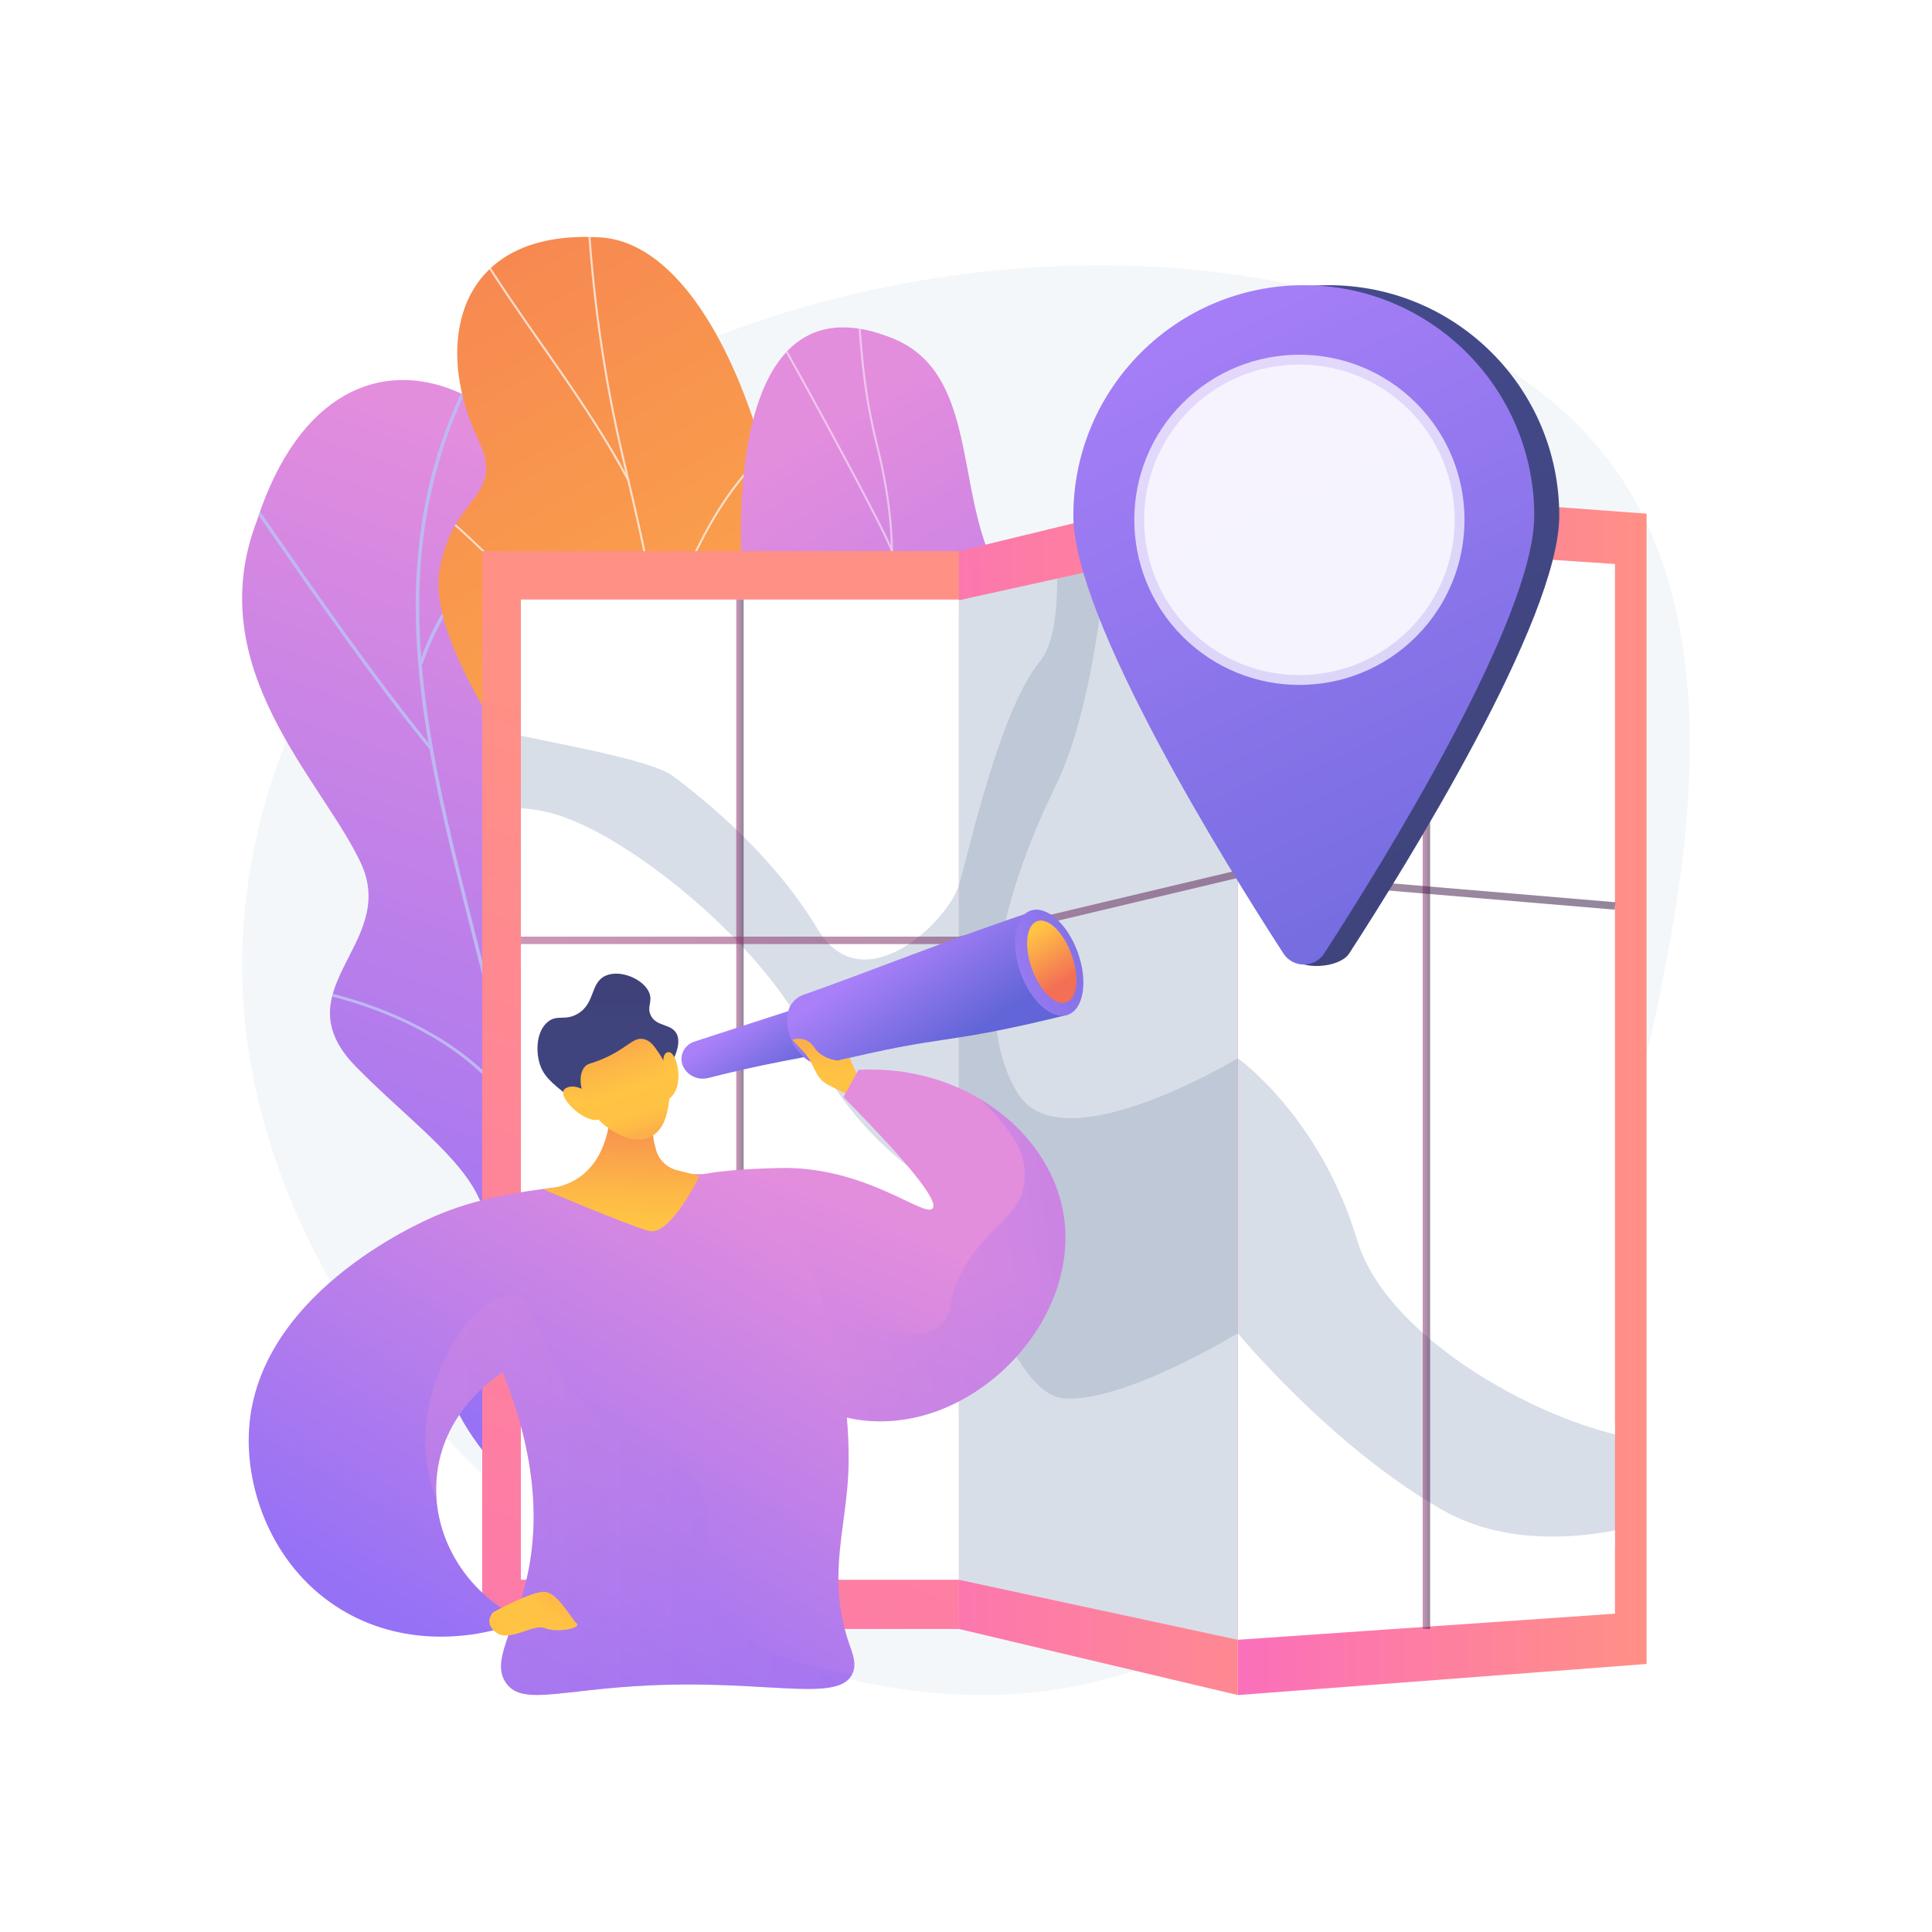
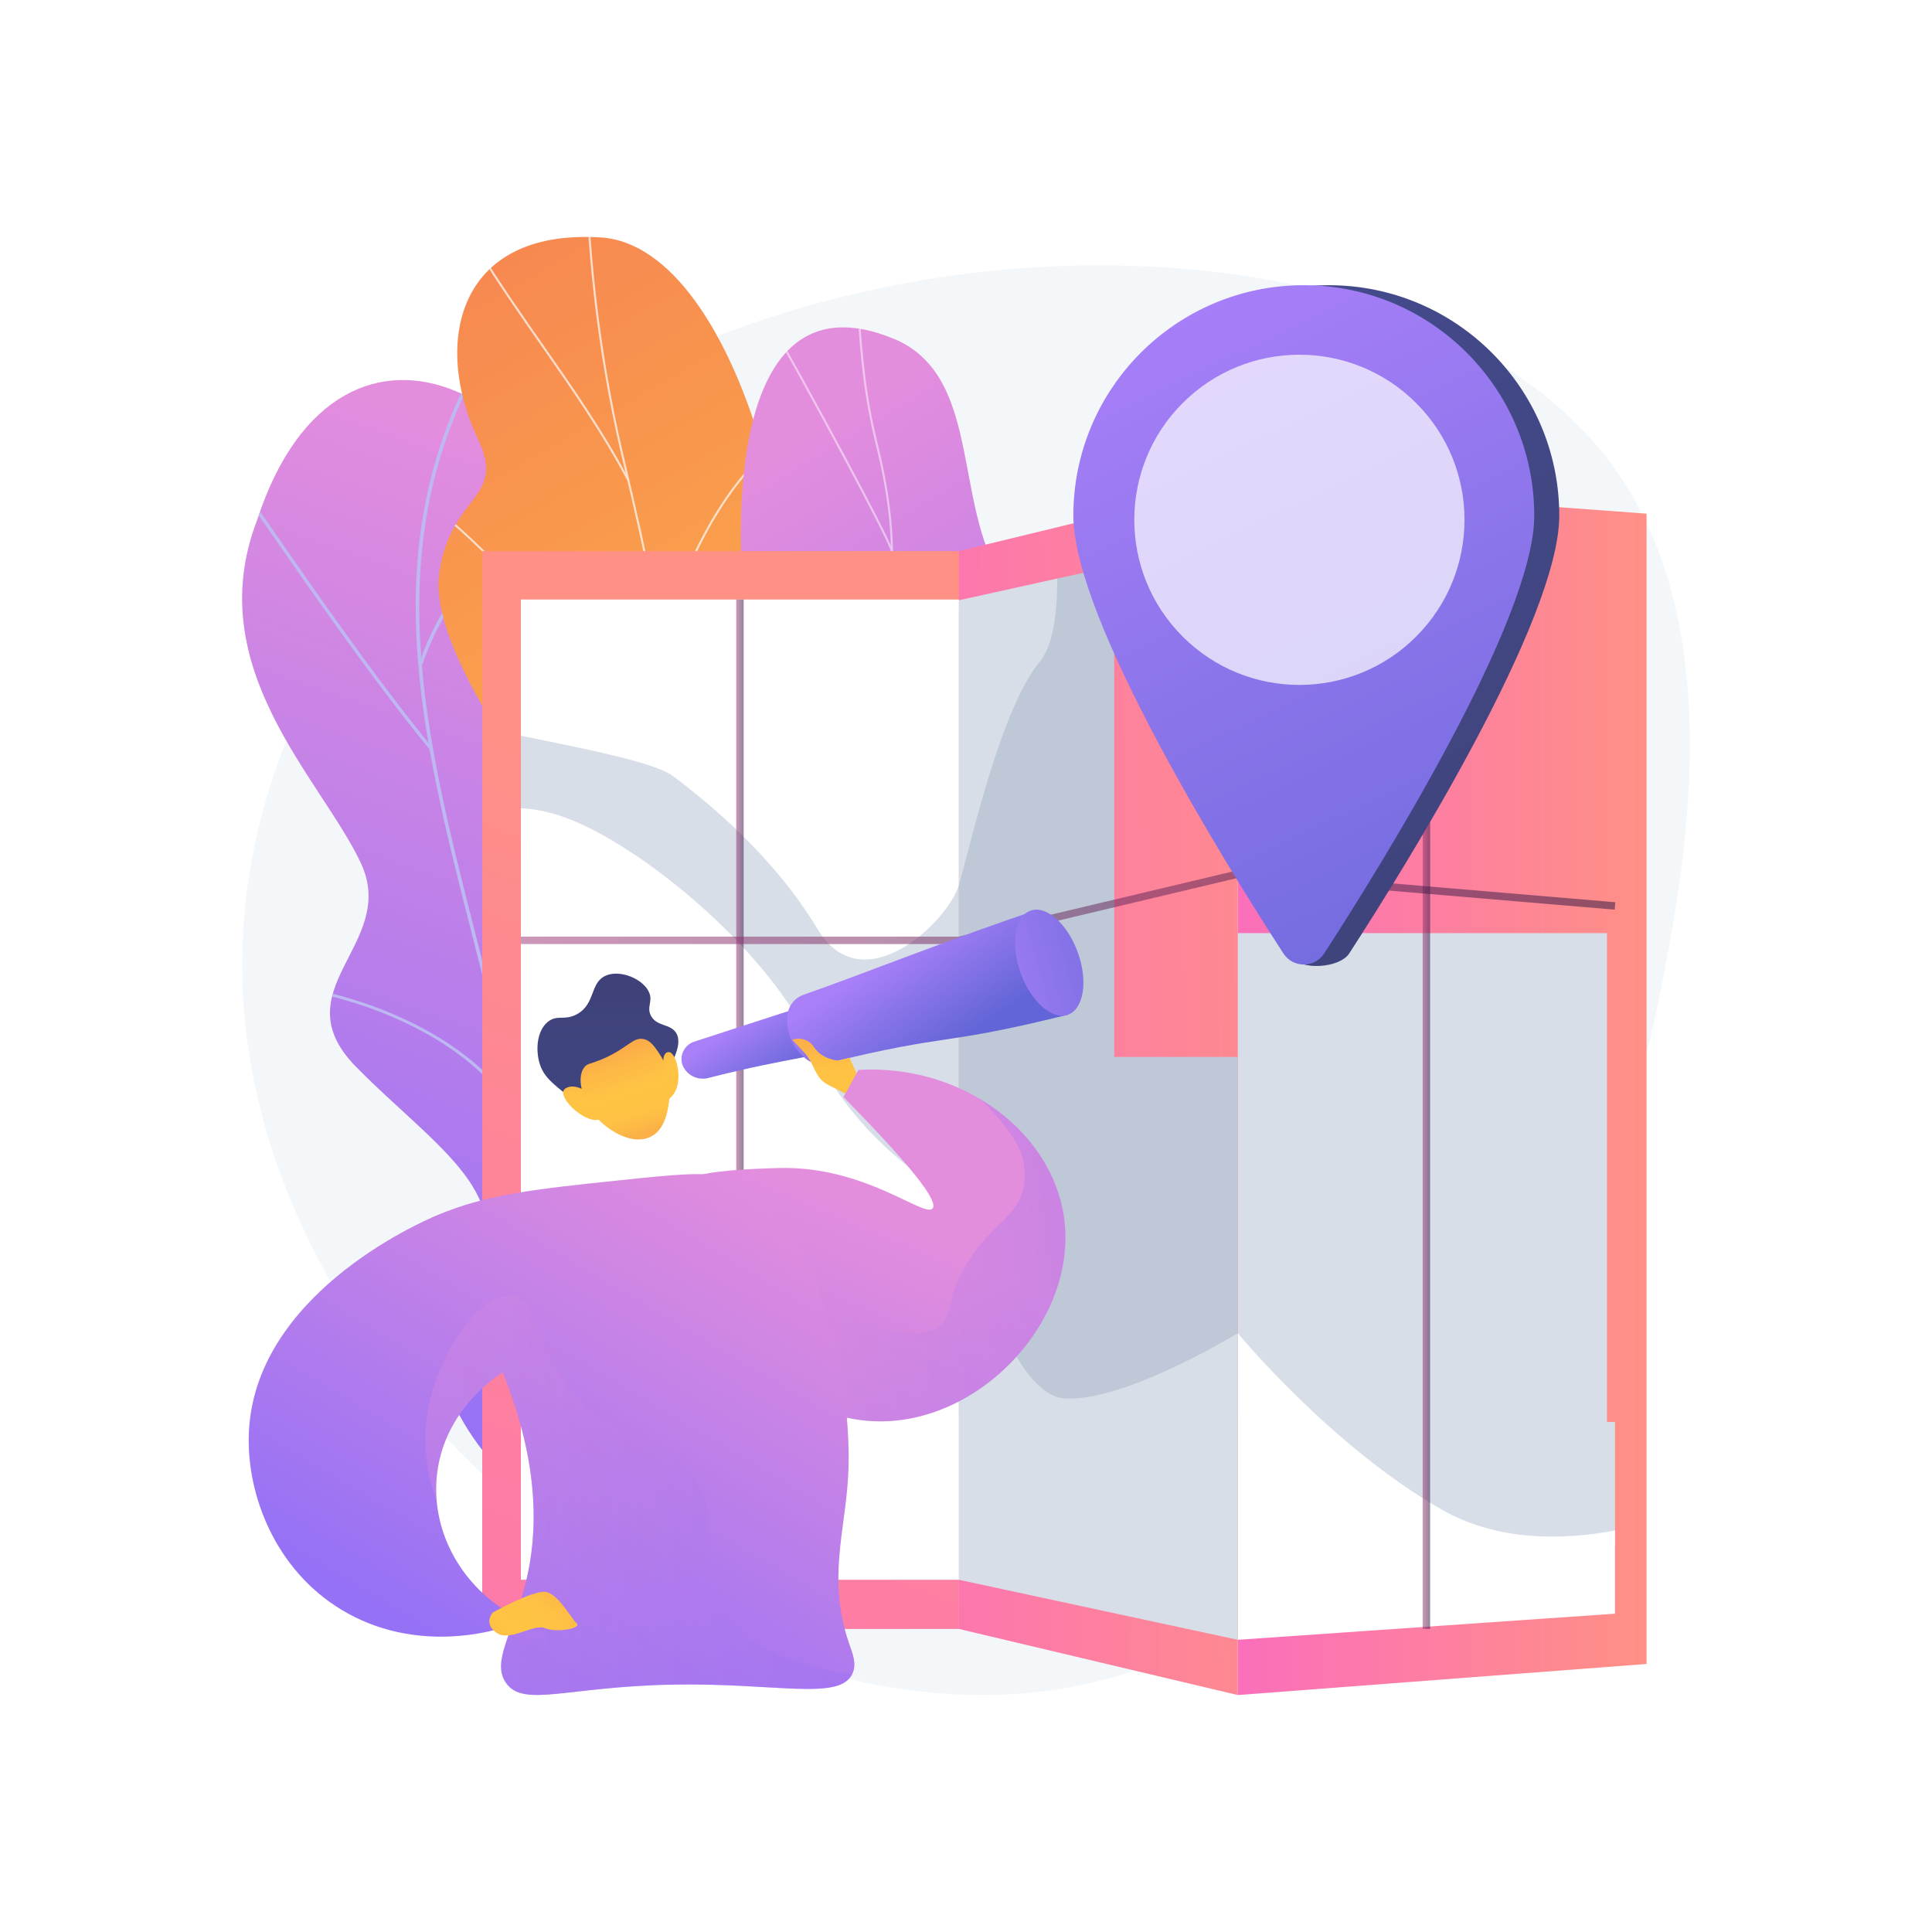
<svg xmlns="http://www.w3.org/2000/svg" xmlns:xlink="http://www.w3.org/1999/xlink" version="1.1" x="0px" y="0px" viewBox="0 0 3710 3710" style="enable-background:new 0 0 3710 3710;" xml:space="preserve">
  <g id="Background">
    <g>
      <g>
        <rect style="fill:#FFFFFF;" width="3710" height="3710" />
      </g>
    </g>
  </g>
  <g id="Illustration">
    <g>
      <path style="fill:#F4F7FA;" d="M741.713,1090.73c580.925-718.417,1956.247-758.571,2360.645-188.757    c222.821,313.964,129.709,783.286,83.768,1014.851c-84.544,426.14-293.021,700.479-338.543,758.671    c-110.458,141.202-378.762,484.184-782.447,562.585c-689.759,133.961-1550.42-548.096-1598.104-1317.609    C439.542,1476.827,691.488,1152.84,741.713,1090.73z" />
      <g>
        <g>
          <g>
            <defs>
              <path id="SVGID_1_" d="M985.104,2852.76c113.853,1.895,227.892,1.639,342.025-0.773        c1.625,1.615,66.644-195.171-34.073-317.104c-199.762-236.861-19.992-399.553,39.225-502.527        c91.138-144.029,77.9-315.547-110.285-344.203c-208.243-35.179-205.859-327.619-131.303-583.583        c47.178-123.328-76.003-298.035-215.616-353.449c-142.093-59.645-300.617,0.003-381.385,247.675        c-109.587,284.531,124.142,497.774,199.219,658.494c73.919,157.804-161.703,244.434-3.268,397.167        c132.413,134.549,307.953,242.437,219.452,376.041C818.947,2562.22,819.544,2680.235,985.104,2852.76z" />
            </defs>
            <linearGradient id="SVGID_00000130641813296268674000000014753412422005847461_" gradientUnits="userSpaceOnUse" x1="1254.996" y1="946.22" x2="636.552" y2="2703.905">
              <stop offset="0.004" style="stop-color:#E38DDD" />
              <stop offset="1" style="stop-color:#9571F6" />
            </linearGradient>
            <use xlink:href="#SVGID_1_" style="overflow:visible;fill:url(#SVGID_00000130641813296268674000000014753412422005847461_);" />
            <clipPath id="SVGID_00000073684736023897678340000006155464047531456666_">
              <use xlink:href="#SVGID_1_" style="overflow:visible;" />
            </clipPath>
            <g style="clip-path:url(#SVGID_00000073684736023897678340000006155464047531456666_);">
              <path style="fill:#BEB8F2;" d="M1138.761,2886.287c0.283-1.789-47.04-441.477-173.55-880.701        c-16.07-70.437-34.274-141.794-51.874-210.8c-98.033-384.296-190.629-747.281,14.697-1108.082l-6.154-2.641        c-206.281,362.484-113.453,726.377-15.175,1111.638c17.594,68.976,35.79,140.301,51.88,210.813        c127.191,441.601,173.461,876.313,173.428,878.972L1138.761,2886.287z" />
              <path style="fill:#BEB8F2;" d="M824.927,1439l5.532-3.047c-108.614-132.344-236.224-316.732-304.78-415.789        c-55.486-80.171-55.776-80.186-59.274-80.207l0.131,2.833l-1.909,2.198c3.248,2.728,26.186,35.869,55.223,77.826        C588.455,1121.943,716.152,1306.46,824.927,1439z" />
              <path style="fill:#BEB8F2;" d="M811.313,1275.775c44.096-127.62,121.194-204.995,178.107-247.431        c61.995-46.226,116.788-63.831,123.241-63.893l-0.163-2.2l2.77-2.593c-1.547-1.168-3.521-1.033-6.627-0.38        c-44.457,9.377-226.316,90.264-303.854,314.674L811.313,1275.775z" />
              <path style="fill:#BEB8F2;" d="M1030.314,2290.736l6.786,0.269c-0.828-267.667,248.338-482.678,355.505-562.697        c5.757-4.298,7.612-5.696,8.326-6.462l-5.438-3.613l2.719,1.806l-2.704-1.821c-0.529,0.531-3.79,2.962-7.561,5.779        c-77.287,57.708-144.32,120.345-199.236,186.168C1083.217,2036.616,1029.926,2164.657,1030.314,2290.736z" />
              <path style="fill:#BEB8F2;" d="M610.732,1907.802l0.154-2.784l-1.434,2.477l-1.919-3.064l2.875-2.268        c0.009-0.002,0.024-0.002,0.043-0.001c4.648,0.216,284.998,52.406,393.795,250.664l-6.143,2.146        C890.391,1958.696,613.422,1908.115,610.732,1907.802z M610.901,1904.99l1.443-2.495L610.901,1904.99z" />
              <path style="fill:#BEB8F2;" d="M1129.817,2814.283c5.112-53.58,40.83-141.195,181.939-254.327        c8.008-6.419,8.008-6.419,7.96-7.897l-6.782-0.126l3.391,0.063l-2.876-1.576c-0.477,0.513-3.276,2.756-6.513,5.354        c-142.553,114.288-178.681,203.261-183.884,257.777L1129.817,2814.283z" />
              <path style="fill:#BEB8F2;" d="M1108.76,2709.226l6.689-0.658c-19.851-99.611-169.868-191.294-257.523-237.077        c-2.78-1.452-4.57-2.382-5.203-2.763l-3.776,4.546c0.678,0.409,2.602,1.418,5.595,2.982        C941.16,2521.5,1089.367,2611.928,1108.76,2709.226z" />
            </g>
          </g>
        </g>
      </g>
      <g>
        <g>
          <g>
            <g>
              <g>
                <defs>
                  <path id="SVGID_00000068653118938027917190000012976102932310574007_" d="M1481.227,1911.223          c23.246,36.815,46.494,64.467,70.877,99.375c-180.592,32.132-348.795,96.214-531.829,129.124          c66.83-230.246,154.924-345.445,21.951-589.568c-62.402-114.563-218.957-322.07-198.357-453.277          c23.47-149.482,129.097-138.271,73.921-253.902c-86.238-180.729-42.731-404.122,235.386-387.054          c274.49,16.846,431.821,713.146,331.719,937.477C1437.966,1601.358,1359.842,1718.987,1481.227,1911.223z" />
                </defs>
                <linearGradient id="SVGID_00000132785194813487731460000017738978024342875020_" gradientUnits="userSpaceOnUse" x1="1743.455" y1="2334.149" x2="312.81" y2="-139.67">
                  <stop offset="0" style="stop-color:#FFC444" />
                  <stop offset="0.996" style="stop-color:#F36F56" />
                </linearGradient>
                <use xlink:href="#SVGID_00000068653118938027917190000012976102932310574007_" style="overflow:visible;fill:url(#SVGID_00000132785194813487731460000017738978024342875020_);" />
                <clipPath id="SVGID_00000121246516875129501930000000321240376881395890_">
                  <use xlink:href="#SVGID_00000068653118938027917190000012976102932310574007_" style="overflow:visible;" />
                </clipPath>
                <g style="opacity:0.7;clip-path:url(#SVGID_00000121246516875129501930000000321240376881395890_);">
                  <g>
                    <path style="fill:#FCFDFE;" d="M1268.137,2056.49l3.952-0.127c-2.184-67.607,0.922-136.21,3.926-202.553l1.133-25.207           c2.352-53.371,3.505-101.15,4.52-143.305c0.571-23.614,1.11-46.055,1.81-67.745c2.144-66.361,3.769-112.794,4.577-135.878           l0.526-15.246c5.816-181.966-53.222-431.365-84.94-565.353c-3.433-14.499-6.501-27.461-9.072-38.611           c-44.194-191.662-67.229-396.382-68.461-608.469l-3.956,0.022c1.235,212.38,24.303,417.39,68.565,609.335           c2.572,11.157,5.642,24.126,9.077,38.634c31.675,133.809,90.636,382.875,84.836,564.315l-0.526,15.235           c-0.809,23.086-2.433,69.524-4.577,135.889c-0.701,21.699-1.242,44.151-1.811,67.777           c-1.017,42.137-2.168,89.893-4.52,143.228l-1.13,25.2C1269.06,1920.048,1265.949,1988.729,1268.137,2056.49z" />
                    <path style="fill:#FCFDFE;" d="M1281.573,1720.175l3.952-0.064c-1.874-120.434-52.594-261.14-146.679-406.908           c-78.363-121.413-184.778-242.064-291.962-331.019l-2.524,3.041C1052.109,1157.645,1277.541,1461.181,1281.573,1720.175z" />
                    <path style="fill:#FCFDFE;" d="M1205.388,924.338l3.498-1.839c-48.493-92.155-108.917-178.715-167.354-262.428           c-39.992-57.288-81.345-116.528-118.535-177.072l-3.369,2.071c37.252,60.642,78.639,119.931,118.662,177.265           C1096.657,745.948,1157.011,832.403,1205.388,924.338z" />
                    <path style="fill:#FCFDFE;" d="M1274.135,1253.98c23.082-142.92,118.791-323.812,204.819-387.109l-2.343-3.186           c-86.724,63.807-183.16,245.894-206.378,389.666L1274.135,1253.98z" />
                  </g>
                </g>
              </g>
            </g>
            <g>
              <g>
                <defs>
                  <path id="SVGID_00000158726322368180494310000000268064622609262493_" d="M1434.978,1220.83          c28.481,221.558-106.327,217.643-278.649,220.168c93.05,186.081,176.802,370.692,261.147,558.339          c115.307-3.402,197.834-7.985,215.995-146.851c20.541-157.055,27.187-248.371,177.724-336.495          c150.538-88.123,232.737-248.73,125.612-386.343c-112.732-144.814-43.462-406.737-221.634-479.539          C1404.717,523.254,1405.321,990.121,1434.978,1220.83z" />
                </defs>
                <linearGradient id="SVGID_00000061431759647134564500000003487114825151234706_" gradientUnits="userSpaceOnUse" x1="1358.892" y1="948.325" x2="2102.749" y2="2172.905">
                  <stop offset="0.004" style="stop-color:#E38DDD" />
                  <stop offset="1" style="stop-color:#9571F6" />
                </linearGradient>
                <use xlink:href="#SVGID_00000158726322368180494310000000268064622609262493_" style="overflow:visible;fill:url(#SVGID_00000061431759647134564500000003487114825151234706_);" />
                <clipPath id="SVGID_00000036231352887933129640000018188934778156707262_">
                  <use xlink:href="#SVGID_00000158726322368180494310000000268064622609262493_" style="overflow:visible;" />
                </clipPath>
                <g style="opacity:0.5;clip-path:url(#SVGID_00000036231352887933129640000018188934778156707262_);">
                  <g>
                    <path style="fill:#FCFDFE;" d="M1347.082,1746.068c133.886-132.477,241.765-246.592,310.521-407.325           c65.808-153.837,74.384-298.345,28.676-483.197c-23.68-95.778-29.82-167.08-36.484-264.929l-3.947,0.267           c6.679,98.06,12.833,169.521,36.593,265.608c45.484,183.953,36.969,327.714-28.472,480.696           c-68.475,160.074-176.094,273.899-309.669,406.069L1347.082,1746.068z" />
                    <path style="fill:#FCFDFE;" d="M1637.481,1934.224l2.093-3.353c-52.605-32.809-105.183-56.142-160.74-71.33           c-28.429-7.77-55.705-10.307-87.915-11.726l-0.172,3.952c31.943,1.407,58.969,3.915,87.045,11.59           C1532.971,1878.44,1585.206,1901.621,1637.481,1934.224z" />
                    <path style="fill:#FCFDFE;" d="M1610.006,1434.171c100.907-100.221,246.383-165.705,409.627-184.384l-0.449-3.929           c-164.126,18.781-310.43,84.661-411.965,185.507L1610.006,1434.171z" />
                    <path style="fill:#FCFDFE;" d="M1711.316,1060.206l3.865-0.825c-4.422-20.707-100.386-198.357-129.692-252.312           c-60.64-111.641-127.395-231.037-134.145-237.594l-2.755,2.837c5.61,5.452,66.712,113.82,133.426,236.644           C1642.275,919.9,1707.888,1044.166,1711.316,1060.206z" />
                  </g>
                </g>
              </g>
            </g>
          </g>
        </g>
      </g>
      <g>
        <g>
          <linearGradient id="SVGID_00000005973228345440403810000015802172502203774388_" gradientUnits="userSpaceOnUse" x1="-1661.877" y1="2091.629" x2="-876.912" y2="2091.629" gradientTransform="matrix(-1 0 0 1 1500.004 0)">
            <stop offset="0" style="stop-color:#FF9085" />
            <stop offset="1" style="stop-color:#FB6FBB" />
          </linearGradient>
          <polygon style="fill:url(#SVGID_00000005973228345440403810000015802172502203774388_);" points="2376.916,3255       3161.881,3195.288 3161.881,986.394 2376.916,928.257     " />
          <polygon style="fill:#D8DEE8;" points="3085.843,1791.869 3085.843,2730.597 3101.21,2730.597 3101.21,2970.852       2376.916,2970.852 2376.916,1791.869     " />
          <g>
            <defs>
              <polygon id="SVGID_00000134962760300926862810000002188903700915669379_" points="3101.21,3098.74 3101.21,1083.064         2376.916,1034.381 2376.916,3148.877       " />
            </defs>
            <clipPath id="SVGID_00000111180520645922856130000003329618545661325708_">
              <use xlink:href="#SVGID_00000134962760300926862810000002188903700915669379_" style="overflow:visible;" />
            </clipPath>
            <g style="clip-path:url(#SVGID_00000111180520645922856130000003329618545661325708_);">
-               <path style="fill:#FFFFFF;" d="M2141.965,767.267c0,0-0.762,508.15-114.711,741.413        c-113.949,233.264-156.823,460.366-71.076,593.339c85.748,132.973,420.738-69.93,420.738-69.93        s158.059,111.517,229.516,350.143c71.456,238.625,535.923,437.468,635.961,370.202        c100.039-67.266,57.166-1868.137,57.166-1868.137L2141.965,767.267z" />
              <path style="fill:#FFFFFF;" d="M3263.83,2889.367c0,0-281.445,131.244-494.432,9.969        c-212.987-121.274-392.483-339.216-392.483-339.216s-216.607,132.727-332.964,125.315        c-116.356-7.412-202.434-380.747-202.434-380.747s-192.602-95.717-278.35-289.929        c-85.748-194.212-348.953-405.719-493.049-450.024c-144.096-44.305-228.66,38.406-228.66,38.406l35.728,1692.819        l2224.023,116.464L3263.83,2889.367z" />
              <linearGradient id="SVGID_00000044160096879285745220000006005260425607464361_" gradientUnits="userSpaceOnUse" x1="-29.037" y1="797.831" x2="595.24" y2="2195.914" gradientTransform="matrix(-1 0 0 1 1500.004 0)">
                <stop offset="0" style="stop-color:#FCB148" />
                <stop offset="0.052" style="stop-color:#FDBA46" />
                <stop offset="0.142" style="stop-color:#FFC244" />
                <stop offset="0.318" style="stop-color:#FFC444" />
                <stop offset="0.485" style="stop-color:#FDB946" />
                <stop offset="0.775" style="stop-color:#F99C4D" />
                <stop offset="0.866" style="stop-color:#F8924F" />
                <stop offset="1" style="stop-color:#F8924F" />
              </linearGradient>
              <path style="fill:url(#SVGID_00000044160096879285745220000006005260425607464361_);" d="M1996.333,830.466        c0,0,75.882,348.18,0,440.469c-75.883,92.29-133.708,356.429-154.815,428.01c-21.107,71.581-185.457,228.259-271.204,85.609        c-85.748-142.649-214.369-246.701-278.68-294.714c-64.31-48.013-471.612-97.321-493.049-133.405        c-21.437-36.084-35.728-445.529-35.728-445.529L1996.333,830.466z" />
            </g>
          </g>
        </g>
        <g>
          <linearGradient id="SVGID_00000097496661047263218950000007293912858274184342_" gradientUnits="userSpaceOnUse" x1="-91.811" y1="1557.294" x2="817.77" y2="3900.149" gradientTransform="matrix(-1 0 0 1 1500.004 0)">
            <stop offset="0" style="stop-color:#FF9085" />
            <stop offset="1" style="stop-color:#FB6FBB" />
          </linearGradient>
          <rect x="926.023" y="1058.249" style="fill:url(#SVGID_00000097496661047263218950000007293912858274184342_);" width="915.495" height="2069.828" />
          <g>
            <defs>
              <rect id="SVGID_00000120560636079517376490000001070211916597576600_" x="479.81" y="1671.81" transform="matrix(-1.836970e-16 1 -1 -1.836970e-16 3513.328 671.557)" width="1882.15" height="841.266" />
            </defs>
            <use xlink:href="#SVGID_00000120560636079517376490000001070211916597576600_" style="overflow:visible;fill:#D8DEE8;" />
            <clipPath id="SVGID_00000133523986539368501710000015860557892644334264_">
              <use xlink:href="#SVGID_00000120560636079517376490000001070211916597576600_" style="overflow:visible;" />
            </clipPath>
            <g style="clip-path:url(#SVGID_00000133523986539368501710000015860557892644334264_);">
-               <path style="fill:#FFFFFF;" d="M2141.965,767.267c0,0-0.762,508.15-114.711,741.413        c-113.949,233.264-156.823,460.366-71.076,593.339c85.748,132.973,420.738-69.93,420.738-69.93        s158.059,111.517,229.516,350.143c71.456,238.625,535.923,437.468,635.961,370.202        c100.039-67.266,57.166-1868.137,57.166-1868.137L2141.965,767.267z" />
+               <path style="fill:#FFFFFF;" d="M2141.965,767.267c0,0-0.762,508.15-114.711,741.413        c-113.949,233.264-156.823,460.366-71.076,593.339c85.748,132.973,420.738-69.93,420.738-69.93        s158.059,111.517,229.516,350.143c100.039-67.266,57.166-1868.137,57.166-1868.137L2141.965,767.267z" />
              <path style="fill:#FFFFFF;" d="M3263.83,2889.367c0,0-281.445,131.244-494.432,9.969        c-212.987-121.274-392.483-339.216-392.483-339.216s-216.607,132.727-332.964,125.315        c-116.356-7.412-202.434-380.747-202.434-380.747s-192.602-95.717-278.35-289.929        c-85.748-194.212-348.953-405.719-493.049-450.024c-144.096-44.305-228.66,38.406-228.66,38.406l35.728,1692.819        l2224.023,116.464L3263.83,2889.367z" />
              <path style="fill:#FFFFFF;" d="M1996.333,830.466c0,0,75.882,348.18,0,440.469c-75.883,92.29-133.708,356.429-154.815,428.01        c-21.107,71.581-185.457,228.259-271.204,85.609c-85.748-142.649-214.369-246.701-278.68-294.714        c-64.31-48.013-471.612-97.321-493.049-133.405c-21.437-36.084-35.728-445.529-35.728-445.529L1996.333,830.466z" />
            </g>
          </g>
        </g>
        <g>
          <linearGradient id="SVGID_00000146459513970802378510000005555720162390955656_" gradientUnits="userSpaceOnUse" x1="-1096.311" y1="2090.299" x2="-102.378" y2="2096.323" gradientTransform="matrix(-1 0 0 1 1500.004 0)">
            <stop offset="0" style="stop-color:#FF9085" />
            <stop offset="1" style="stop-color:#FB6FBB" />
          </linearGradient>
          <polygon style="fill:url(#SVGID_00000146459513970802378510000005555720162390955656_);" points="1841.518,3128.076       2376.916,3255 2376.916,928.257 1841.518,1058.249     " />
          <polygon style="fill:#BFC8D6;" points="1841.519,2718.214 1841.519,1175.543 2030.043,1111.007 2123.55,1090.351       2139.684,1088.455 2139.684,2029.646 2376.916,2029.646 2376.916,2718.214     " />
          <g>
            <defs>
              <polygon id="SVGID_00000179609957445763469140000017106658058692971907_" points="2376.916,3148.877 2376.916,1034.381         1841.518,1152.654 1841.518,3033.671       " />
            </defs>
            <clipPath id="SVGID_00000003810702365637647480000002349871513280876933_">
              <use xlink:href="#SVGID_00000179609957445763469140000017106658058692971907_" style="overflow:visible;" />
            </clipPath>
            <g style="clip-path:url(#SVGID_00000003810702365637647480000002349871513280876933_);">
-               <path style="fill:#D8DEE8;" d="M2141.965,767.267c0,0-0.762,508.15-114.711,741.413        c-113.949,233.264-156.823,460.366-71.076,593.339c85.748,132.973,420.738-69.93,420.738-69.93        s158.059,111.517,229.516,350.143c71.456,238.625,535.923,437.468,635.961,370.202        c100.039-67.266,57.166-1868.137,57.166-1868.137L2141.965,767.267z" />
              <path style="fill:#D8DEE8;" d="M3263.83,2889.367c0,0-281.445,131.244-494.432,9.969        c-212.987-121.274-392.483-339.216-392.483-339.216s-216.607,132.727-332.964,125.315        c-116.356-7.412-202.434-380.747-202.434-380.747s-192.602-95.717-278.35-289.929        c-85.748-194.212-348.953-405.719-493.049-450.024c-144.096-44.305-228.66,38.406-228.66,38.406l35.728,1692.819        l2224.023,116.464L3263.83,2889.367z" />
              <path style="fill:#D8DEE8;" d="M1996.333,830.466c0,0,75.882,348.18,0,440.469c-75.883,92.29-133.708,356.429-154.815,428.01        c-21.107,71.581-185.457,228.259-271.204,85.609c-85.748-142.649-214.369-246.701-278.68-294.714        c-64.31-48.013-471.612-97.321-493.049-133.405c-21.437-36.084-35.728-445.529-35.728-445.529L1996.333,830.466z" />
            </g>
          </g>
        </g>
        <g>
          <linearGradient id="SVGID_00000101085854749109072910000004464890189103852445_" gradientUnits="userSpaceOnUse" x1="71.973" y1="2139.722" x2="86.264" y2="2139.722" gradientTransform="matrix(-1 0 0 1 1500.004 0)">
            <stop offset="0" style="stop-color:#311944" />
            <stop offset="1" style="stop-color:#A03976" />
          </linearGradient>
          <rect x="1413.74" y="1151.368" style="opacity:0.53;fill:url(#SVGID_00000101085854749109072910000004464890189103852445_);" width="14.291" height="1976.708" />
          <linearGradient id="SVGID_00000095325635993630192880000004355859047601530247_" gradientUnits="userSpaceOnUse" x1="-1246.204" y1="2093.399" x2="-1231.913" y2="2093.399" gradientTransform="matrix(-1 0 0 1 1500.004 0)">
            <stop offset="0" style="stop-color:#311944" />
            <stop offset="1" style="stop-color:#A03976" />
          </linearGradient>
          <rect x="2731.917" y="1058.722" style="opacity:0.53;fill:url(#SVGID_00000095325635993630192880000004355859047601530247_);" width="14.291" height="2069.354" />
          <linearGradient id="SVGID_00000067202405804682694270000010694431432361662638_" gradientUnits="userSpaceOnUse" x1="-1601.808" y1="1742.087" x2="499.752" y2="1742.087" gradientTransform="matrix(-1 0 0 1 1500.004 0)">
            <stop offset="0" style="stop-color:#311944" />
            <stop offset="1" style="stop-color:#A03976" />
          </linearGradient>
          <polygon style="opacity:0.53;fill:url(#SVGID_00000067202405804682694270000010694431432361662638_);" points="      1000.252,1812.895 1842.356,1812.895 1843.171,1812.699 2377.455,1685.71 3100.608,1746.79 3101.812,1732.548 2376.377,1671.28       2375.264,1671.545 1840.679,1798.603 1000.252,1798.603     " />
        </g>
      </g>
      <g>
        <linearGradient id="SVGID_00000171695070398059643150000012626969223916973990_" gradientUnits="userSpaceOnUse" x1="-809.452" y1="502.94" x2="-1599.701" y2="2148.388" gradientTransform="matrix(-1 0 0 1 1500.004 0)">
          <stop offset="0" style="stop-color:#444B8C" />
          <stop offset="0.996" style="stop-color:#3E4177" />
        </linearGradient>
        <path style="fill:url(#SVGID_00000171695070398059643150000012626969223916973990_);" d="M2109.163,990.202     c0,199.604,261.028,678.87,369.25,845.953c18.397,28.403,94.068,23.123,112.464-5.28     c108.222-167.083,403.378-641.069,403.378-840.672c0-244.412-198.135-442.546-442.546-442.546S2109.163,745.791,2109.163,990.202     z" />
        <linearGradient id="SVGID_00000173125649605800380270000007406375630675878276_" gradientUnits="userSpaceOnUse" x1="-767.586" y1="499.84" x2="-1558.769" y2="2147.232" gradientTransform="matrix(-1 0 0 1 1500.004 0)">
          <stop offset="0" style="stop-color:#AA80F9" />
          <stop offset="0.996" style="stop-color:#6165D7" />
        </linearGradient>
        <path style="fill:url(#SVGID_00000173125649605800380270000007406375630675878276_);" d="M2061.12,990.202     c0,199.604,295.156,673.589,403.378,840.672c18.397,28.403,59.939,28.403,78.336,0     c108.222-167.083,403.378-641.069,403.378-840.672c0-244.412-198.135-442.546-442.546-442.546S2061.12,745.791,2061.12,990.202z" />
        <ellipse transform="matrix(0.707 -0.707 0.707 0.707 25.221 2056.978)" style="opacity:0.7;fill:#FFFFFF;" cx="2495.603" cy="998.045" rx="317.098" ry="317.098" />
-         <ellipse transform="matrix(0.707 -0.707 0.707 0.707 25.221 2056.978)" style="opacity:0.7;fill:#FFFFFF;" cx="2495.603" cy="998.045" rx="298.214" ry="298.214" />
      </g>
      <g>
        <g>
          <linearGradient id="SVGID_00000111174928859299157380000015175362921562685848_" gradientUnits="userSpaceOnUse" x1="9.209" y1="3719.281" x2="-26.657" y2="3579.006" gradientTransform="matrix(-0.948 0.318 -0.318 -0.948 2677.543 5443.898)">
            <stop offset="0" style="stop-color:#AA80F9" />
            <stop offset="0.996" style="stop-color:#6165D7" />
          </linearGradient>
          <path style="fill:url(#SVGID_00000111174928859299157380000015175362921562685848_);" d="M1734.22,1987.457      c0,0-3.387-74.705-18.612-109.327c-52.681,14.635-303.372,96.335-382.623,122.228c-20.436,6.677-30.59,30.273-20.33,49.165      c0.106,0.196,0.214,0.392,0.324,0.588c0.108,0.193,0.216,0.384,0.324,0.573c9.304,16.319,28.736,23.948,46.942,19.319      C1523.046,2028.604,1560.796,2032.726,1734.22,1987.457z" />
          <linearGradient id="SVGID_00000023254602864640067060000002696330151598554249_" gradientUnits="userSpaceOnUse" x1="-261.568" y1="3718.79" x2="-316.435" y2="3504.196" gradientTransform="matrix(-0.941 0.339 -0.339 -0.941 2735.48 5407.057)">
            <stop offset="0" style="stop-color:#AA80F9" />
            <stop offset="0.996" style="stop-color:#6165D7" />
          </linearGradient>
          <path style="fill:url(#SVGID_00000023254602864640067060000002696330151598554249_);" d="M2050.793,1948.541      c0,0-28.145-138.49-57.613-201.618c-146.903,47.905-346.78,127.442-450.29,163.375c-16.727,5.807-28.581,20.682-30.599,38.274      c-1.352,11.788-0.842,26.038,4.374,41.299c6.975,20.407,19.53,34.329,30.673,43.296c11.164,8.983,25.888,12.227,39.803,8.804      C1829.974,1982.244,1800.447,2010.457,2050.793,1948.541z" />
          <linearGradient id="SVGID_00000171710167613562160520000009161713796864480679_" gradientUnits="userSpaceOnUse" x1="-362.097" y1="3605.705" x2="-783.146" y2="3571.011" gradientTransform="matrix(-0.941 0.339 -0.339 -0.941 2735.48 5407.057)">
            <stop offset="0" style="stop-color:#AA80F9" />
            <stop offset="0.996" style="stop-color:#6165D7" />
          </linearGradient>
          <path style="fill:url(#SVGID_00000171710167613562160520000009161713796864480679_);" d="M1959.888,1868.447      c-19.892-55.165-11.443-108.747,18.87-119.677c30.314-10.931,71.013,24.929,90.905,80.094      c19.892,55.166,11.444,108.747-18.87,119.677C2020.479,1959.471,1979.78,1923.612,1959.888,1868.447z" />
          <linearGradient id="SVGID_00000082361712325530367270000002511242038301163455_" gradientUnits="userSpaceOnUse" x1="-519.012" y1="3657.933" x2="-544.538" y2="3547.859" gradientTransform="matrix(-0.941 0.339 -0.339 -0.941 2735.48 5407.057)">
            <stop offset="0" style="stop-color:#FFC444" />
            <stop offset="0.996" style="stop-color:#F36F56" />
          </linearGradient>
-           <path style="fill:url(#SVGID_00000082361712325530367270000002511242038301163455_);" d="M1981.645,1860.601      c-15.522-43.046-11.058-84.089,9.97-91.671c21.029-7.583,50.658,21.166,66.18,64.213c15.522,43.046,11.058,84.089-9.97,91.672      C2026.797,1932.397,1997.167,1903.648,1981.645,1860.601z" />
        </g>
        <linearGradient id="SVGID_00000052823901991103361020000011135598893353435542_" gradientUnits="userSpaceOnUse" x1="1586.767" y1="2008.551" x2="1608.243" y2="2340.244">
          <stop offset="0" style="stop-color:#FCB148" />
          <stop offset="0.052" style="stop-color:#FDBA46" />
          <stop offset="0.142" style="stop-color:#FFC244" />
          <stop offset="0.318" style="stop-color:#FFC444" />
          <stop offset="0.485" style="stop-color:#FDB946" />
          <stop offset="0.775" style="stop-color:#F99C4D" />
          <stop offset="0.866" style="stop-color:#F8924F" />
          <stop offset="1" style="stop-color:#F8924F" />
        </linearGradient>
        <path style="fill:url(#SVGID_00000052823901991103361020000011135598893353435542_);" d="M1647.44,2112.865     c0,0-28.713-15.465-56.445-29.222c-27.732-13.759-24.967-39.332-47.274-63.216c-22.306-23.884-22.306-23.884-22.306-23.884     s26.426-9.33,41.848,14.425c15.422,23.755,46.029,25.616,46.029,25.616l22.14-5.248l24.979,55.525L1647.44,2112.865z" />
        <linearGradient id="SVGID_00000050653139551541048670000016556156329349313432_" gradientUnits="userSpaceOnUse" x1="1778.579" y1="2476.984" x2="1217.734" y2="3424.451" gradientTransform="matrix(0.991 -0.137 0.137 0.991 -406.954 123.341)">
          <stop offset="0.004" style="stop-color:#E38DDD" />
          <stop offset="1" style="stop-color:#9571F6" />
        </linearGradient>
        <path style="fill:url(#SVGID_00000050653139551541048670000016556156329349313432_);" d="M1648.469,2054.495     c195.256-11.084,359.61,112.059,391.672,265.631c43.201,206.928-162.399,427.864-376.541,408.037     c-191.634-17.743-381.407-235.392-335.496-467.03c33.372-12.881,109.781-16.795,168.844-18.223     c165.157-3.991,278.365,96.595,293.941,77.614c9.095-11.084-18.529-58.759-171.199-213.845     C1629.283,2089.284,1638.877,2071.889,1648.469,2054.495z" />
        <linearGradient id="SVGID_00000126323261826891915310000006853013066321468552_" gradientUnits="userSpaceOnUse" x1="1579.429" y1="2576.116" x2="2124.488" y2="2576.116" gradientTransform="matrix(0.991 -0.137 0.137 0.991 -406.954 123.341)">
          <stop offset="0.004" style="stop-color:#E38DDD" />
          <stop offset="1" style="stop-color:#9571F6" />
        </linearGradient>
        <path style="opacity:0.3;fill:url(#SVGID_00000126323261826891915310000006853013066321468552_);" d="M2040.141,2320.125     c-17.812-85.318-76.469-161.229-158.559-209.966c40.698,38.58,64.223,70.511,76.47,97.032     c5.772,12.501,12.143,36.345,8.792,64.58c-7.272,61.262-58.566,75.192-106.451,147.978     c-49.407,75.098-23.607,104.051-59.338,128.631c-74.643,51.347-201.305-65.327-253.671-22.815     c-20.588,16.713-31.404,59.42,3.987,169.395c35.16,18.035,73.075,29.577,112.23,33.202     C1877.743,2747.989,2083.343,2527.053,2040.141,2320.125z" />
        <linearGradient id="SVGID_00000031178703578900909370000007111229565188886445_" gradientUnits="userSpaceOnUse" x1="1466.593" y1="2251.598" x2="905.819" y2="3198.947">
          <stop offset="0.004" style="stop-color:#E38DDD" />
          <stop offset="1" style="stop-color:#9571F6" />
        </linearGradient>
        <path style="fill:url(#SVGID_00000031178703578900909370000007111229565188886445_);" d="M967.539,3090.959     c-3.892,12.482-7.782,24.964-11.674,37.446c-27.082,7.533-166.086,43.277-299.08-36.59     c-128.549-77.197-182.436-220.941-179.076-335.883c7.803-266.911,325.133-406.866,360.837-422.007     c95.85-40.648,191.446-50.669,346.108-66.881c116.925-12.256,175.386-18.385,211.876-4.062     c178.444,70.042,242.313,394.943,232.09,573.39c-6.003,104.78-39.808,198.456,1.765,319.077     c6.837,19.838,15.498,39.779,6.364,58.862c-25.159,52.561-146.13,16.73-346.806,20.681     c-202.256,3.982-284.665,44.421-318.171-3.181c-29.009-41.216,14.576-97.377,38.18-194.084     c21.849-89.518,28.473-221.537-44.543-402.485c-14.255,9.007-109.75,71.579-125.677,190.902     C826.104,2928.255,876.115,3031.696,967.539,3090.959z" />
        <linearGradient id="SVGID_00000053530976774728775510000016332748660032660405_" gradientUnits="userSpaceOnUse" x1="816.879" y1="2871.635" x2="1636.382" y2="2871.635">
          <stop offset="0.004" style="stop-color:#E38DDD" />
          <stop offset="1" style="stop-color:#9571F6" />
        </linearGradient>
        <path style="opacity:0.3;fill:url(#SVGID_00000053530976774728775510000016332748660032660405_);" d="M1375.849,3075.907     c-38.896-84.137,14.823-166.343-49.316-251.355c-51.97-68.882-106.38-40.283-190.902-114.541     c-111.381-97.856-91.662-213.206-151.131-221.128c-64.107-8.539-151.081,116.97-165.449,238.628     c-7.465,63.204,5.604,117.427,19.521,155.116c-1.691-18.682-1.36-37.605,1.161-56.483     c15.927-119.323,111.422-181.895,125.677-190.902c73.017,180.948,66.393,312.967,44.543,402.485     c-23.604,96.707-67.19,152.868-38.18,194.084c33.506,47.603,115.915,7.163,318.171,3.181     c199.755-3.932,320.521,31.54,346.439-19.977C1469.079,3188.844,1401.857,3132.165,1375.849,3075.907z" />
        <linearGradient id="SVGID_00000132057328536230586020000014017821249366892703_" gradientUnits="userSpaceOnUse" x1="1068.971" y1="3048.517" x2="863.751" y2="3346.802">
          <stop offset="0" style="stop-color:#FCB148" />
          <stop offset="0.052" style="stop-color:#FDBA46" />
          <stop offset="0.142" style="stop-color:#FFC244" />
          <stop offset="0.318" style="stop-color:#FFC444" />
          <stop offset="0.485" style="stop-color:#FDB946" />
          <stop offset="0.775" style="stop-color:#F99C4D" />
          <stop offset="0.866" style="stop-color:#F8924F" />
          <stop offset="1" style="stop-color:#F8924F" />
        </linearGradient>
        <path style="fill:url(#SVGID_00000132057328536230586020000014017821249366892703_);" d="M946.682,3096.294     c0,0,75.232-41.885,99.998-39.478c24.766,2.407,49.906,50.907,60.679,60.452c10.773,9.545-38.271,18.598-60.679,9.299     c-22.408-9.299-67.543,27.415-93.509,8.675C927.204,3116.502,946.682,3096.294,946.682,3096.294z" />
        <linearGradient id="SVGID_00000165236112923904439800000003911677424976977592_" gradientUnits="userSpaceOnUse" x1="1187.487" y1="2454.047" x2="1197.032" y2="2119.968">
          <stop offset="0" style="stop-color:#FCB148" />
          <stop offset="0.052" style="stop-color:#FDBA46" />
          <stop offset="0.142" style="stop-color:#FFC244" />
          <stop offset="0.318" style="stop-color:#FFC444" />
          <stop offset="0.485" style="stop-color:#FDB946" />
          <stop offset="0.775" style="stop-color:#F99C4D" />
          <stop offset="0.866" style="stop-color:#F8924F" />
          <stop offset="1" style="stop-color:#F8924F" />
        </linearGradient>
-         <path style="fill:url(#SVGID_00000165236112923904439800000003911677424976977592_);" d="M1172.371,2121.035     c0,0,6.982,154.743-130.453,162.27c0,0,164.333,69.856,204.588,80.446c40.256,10.59,97.025-105.617,97.025-105.617     l-43.711-11.113c-19.318-4.911-34.587-19.71-40.031-38.886c-4.614-16.253-8.227-35.647-5.067-50.15     C1261.308,2127.76,1172.371,2121.035,1172.371,2121.035z" />
        <linearGradient id="SVGID_00000137842571417795310310000018036929227111671187_" gradientUnits="userSpaceOnUse" x1="1167.42" y1="2000.59" x2="1171.576" y2="1614.066">
          <stop offset="0" style="stop-color:#40447E" />
          <stop offset="0.996" style="stop-color:#3C3B6B" />
        </linearGradient>
        <path style="fill:url(#SVGID_00000137842571417795310310000018036929227111671187_);" d="M1271.948,2070.566     c13.774-21.113,41.342-63.371,26.323-87.28c-11.238-17.89-37.605-11.635-48.489-33.249c-8.197-16.276,3.621-26.051-2.771-42.947     c-10.065-26.604-56.028-46.422-84.508-33.249c-29.757,13.763-18.917,53.591-54.03,73.425     c-24.147,13.64-38.657,0.108-56.801,15.24c-21.309,17.771-23.234,54.736-15.238,80.352c7.466,23.918,23.21,36.747,53.649,60.839     c40.325,31.917,60.488,47.875,86.361,47.045C1220.565,2149.328,1249.865,2104.415,1271.948,2070.566z" />
        <g>
          <linearGradient id="SVGID_00000097488775564358833840000001587473604886285482_" gradientUnits="userSpaceOnUse" x1="1142.278" y1="2202.685" x2="1050.134" y2="1922.414">
            <stop offset="0" style="stop-color:#FCB148" />
            <stop offset="0.052" style="stop-color:#FDBA46" />
            <stop offset="0.142" style="stop-color:#FFC244" />
            <stop offset="0.318" style="stop-color:#FFC444" />
            <stop offset="0.485" style="stop-color:#FDB946" />
            <stop offset="0.775" style="stop-color:#F99C4D" />
            <stop offset="0.866" style="stop-color:#F8924F" />
            <stop offset="1" style="stop-color:#F8924F" />
          </linearGradient>
          <path style="fill:url(#SVGID_00000097488775564358833840000001587473604886285482_);" d="M1137.111,2103.752      c0,0-30.08-26.65-51.059-13.807c-20.979,12.843,35.085,67.362,63.404,60.178L1137.111,2103.752z" />
          <linearGradient id="SVGID_00000016793440982330985630000010557329636405969839_" gradientUnits="userSpaceOnUse" x1="1314.943" y1="2145.918" x2="1222.799" y2="1865.646">
            <stop offset="0" style="stop-color:#FCB148" />
            <stop offset="0.052" style="stop-color:#FDBA46" />
            <stop offset="0.142" style="stop-color:#FFC244" />
            <stop offset="0.318" style="stop-color:#FFC444" />
            <stop offset="0.485" style="stop-color:#FDB946" />
            <stop offset="0.775" style="stop-color:#F99C4D" />
            <stop offset="0.866" style="stop-color:#F8924F" />
            <stop offset="1" style="stop-color:#F8924F" />
          </linearGradient>
          <path style="fill:url(#SVGID_00000016793440982330985630000010557329636405969839_);" d="M1284.343,2020.358      c-16.099-0.247-9.49,34.581-9.49,34.581l9.49,55.365C1316.444,2088.062,1300.442,2020.605,1284.343,2020.358z" />
          <linearGradient id="SVGID_00000019636413594785141320000010728041018593654406_" gradientUnits="userSpaceOnUse" x1="1232.224" y1="2174.612" x2="1148.562" y2="1920.141">
            <stop offset="0" style="stop-color:#FCB148" />
            <stop offset="0.052" style="stop-color:#FDBA46" />
            <stop offset="0.142" style="stop-color:#FFC244" />
            <stop offset="0.318" style="stop-color:#FFC444" />
            <stop offset="0.485" style="stop-color:#FDB946" />
            <stop offset="0.775" style="stop-color:#F99C4D" />
            <stop offset="0.866" style="stop-color:#F8924F" />
            <stop offset="1" style="stop-color:#F8924F" />
          </linearGradient>
          <path style="fill:url(#SVGID_00000019636413594785141320000010728041018593654406_);" d="M1266.415,2023.851      c22.307,33.216,20.875,69.269,19.603,80.821c-2.554,23.203-6.935,62.999-35.836,77.868      c-34.378,17.687-79.141-9.995-100.725-32.417c-27.574-28.643-45.073-77.329-27.509-100.435      c6.45-8.485,11.77-5.814,37.191-16.967c46.799-20.534,56.347-41.691,76.787-37.434      C1249.073,1998.027,1256.55,2009.163,1266.415,2023.851z" />
        </g>
      </g>
    </g>
  </g>
</svg>